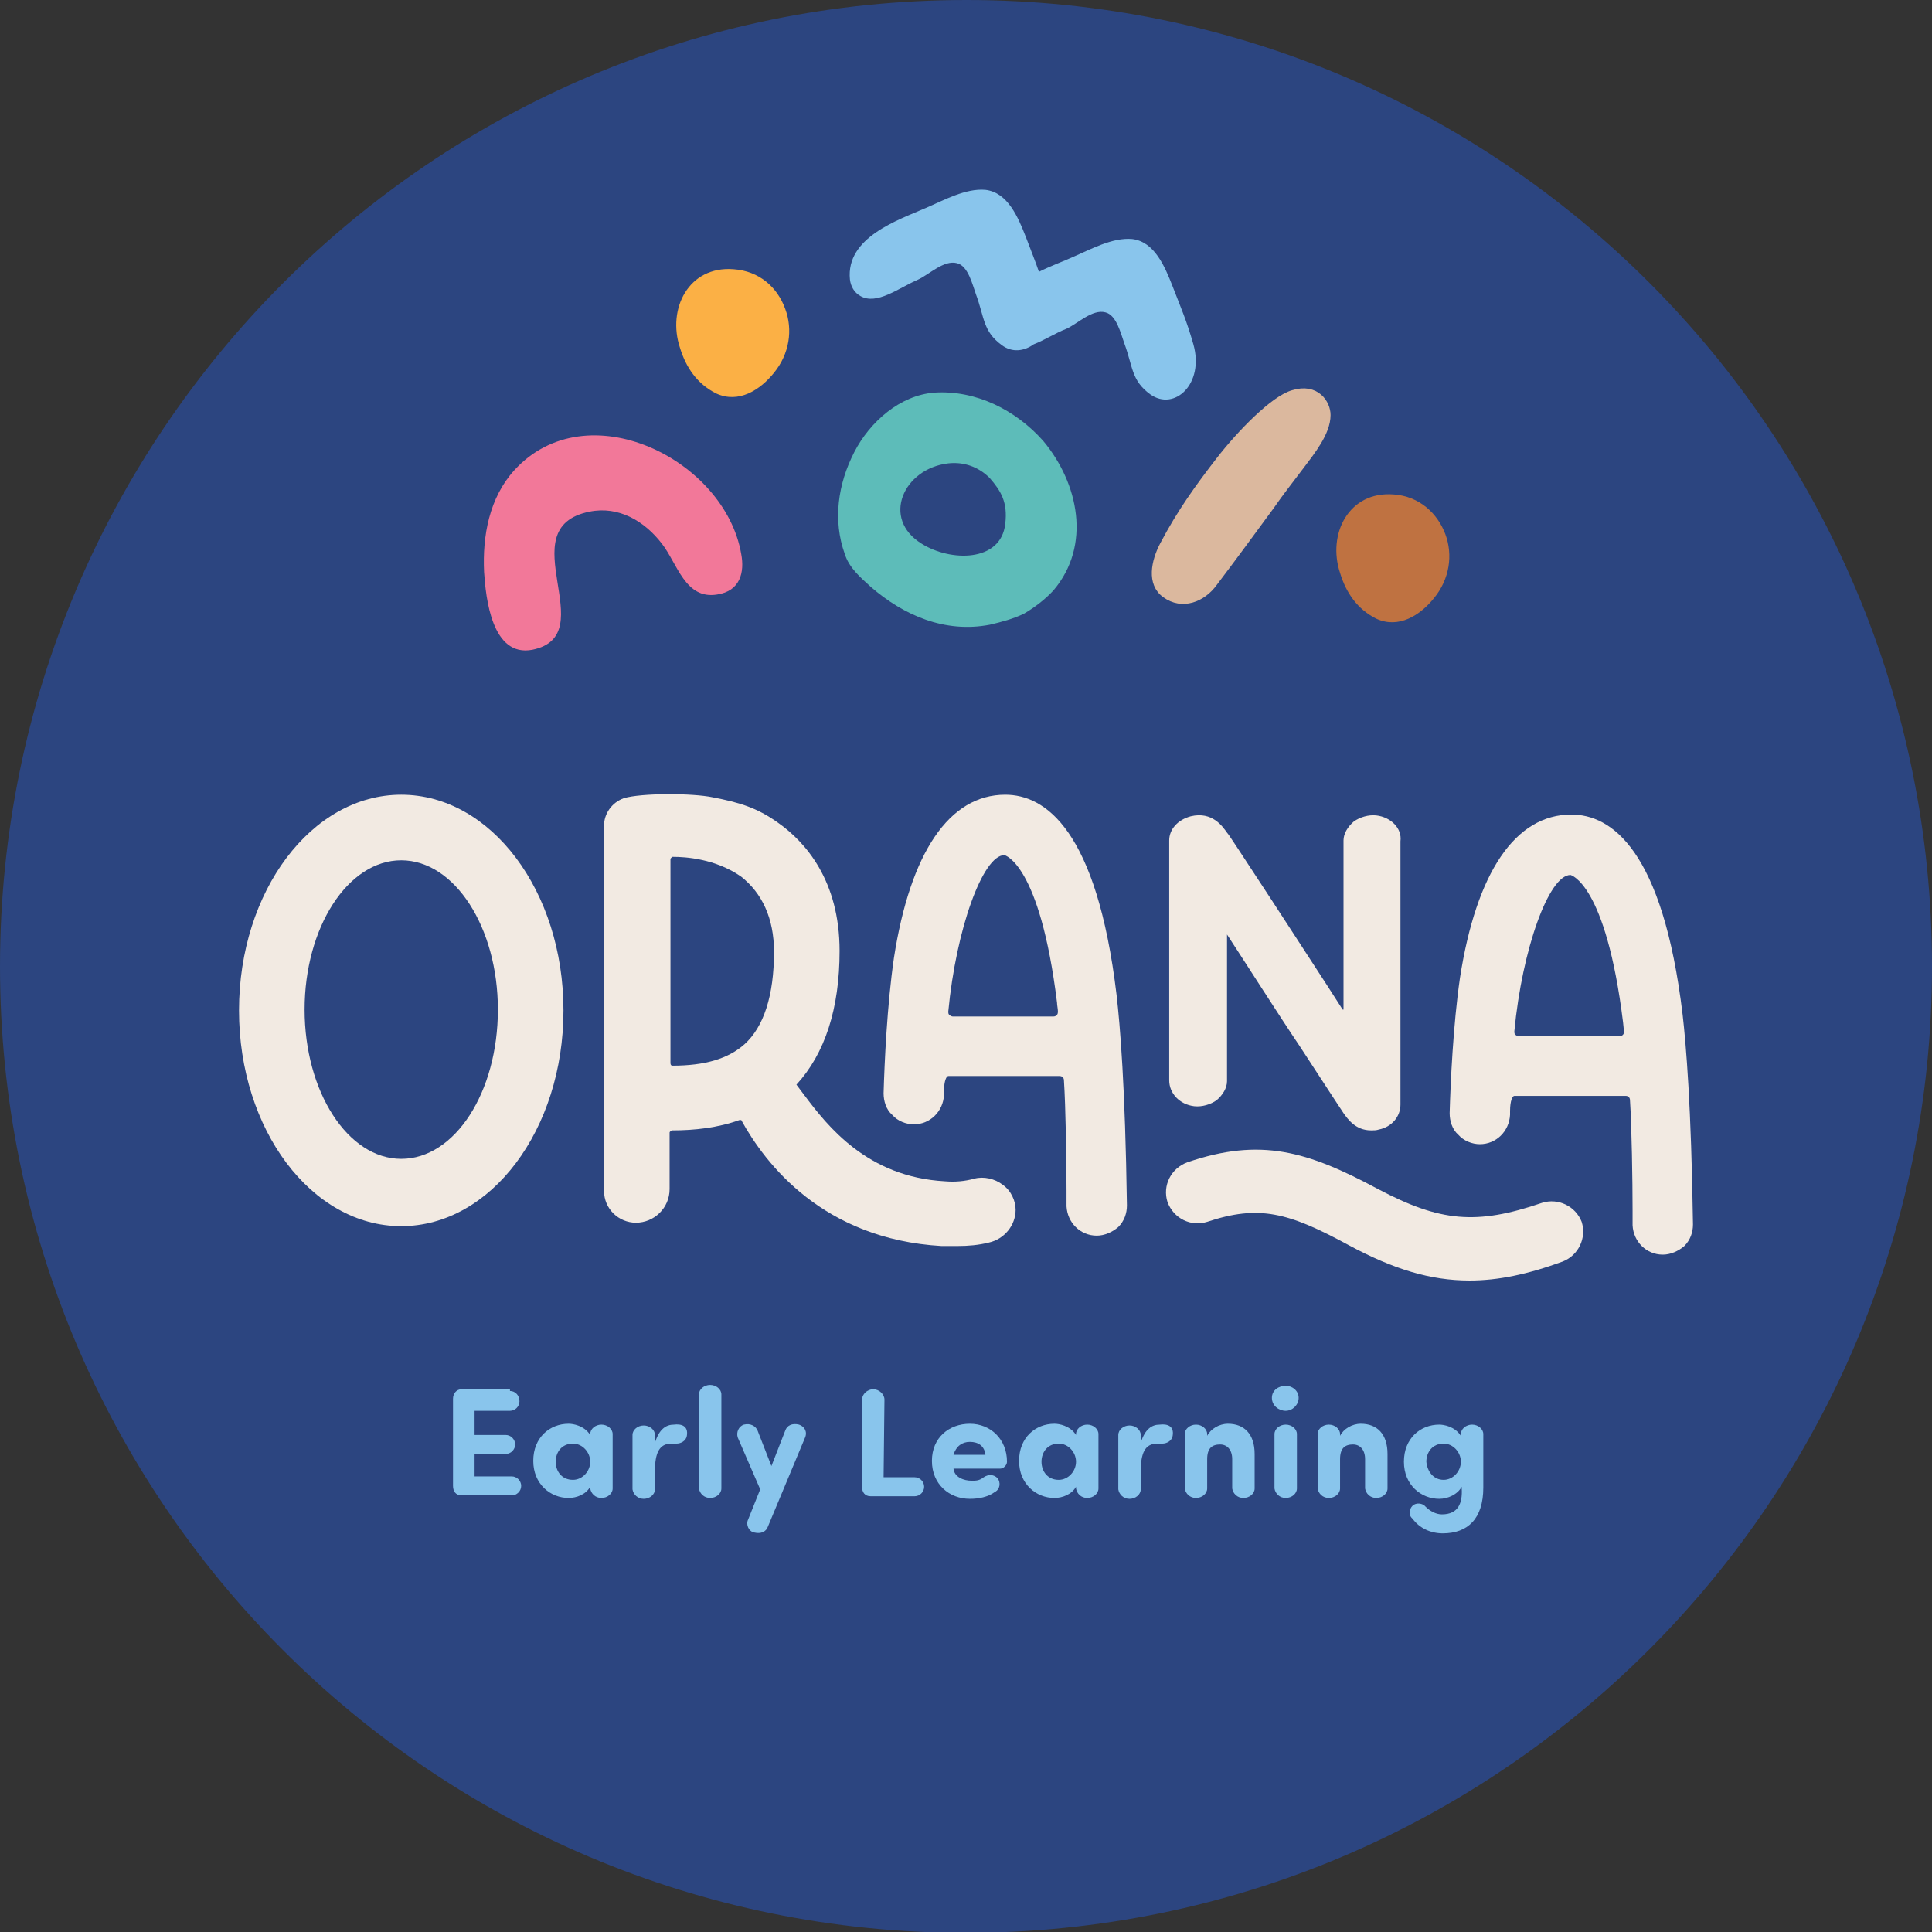
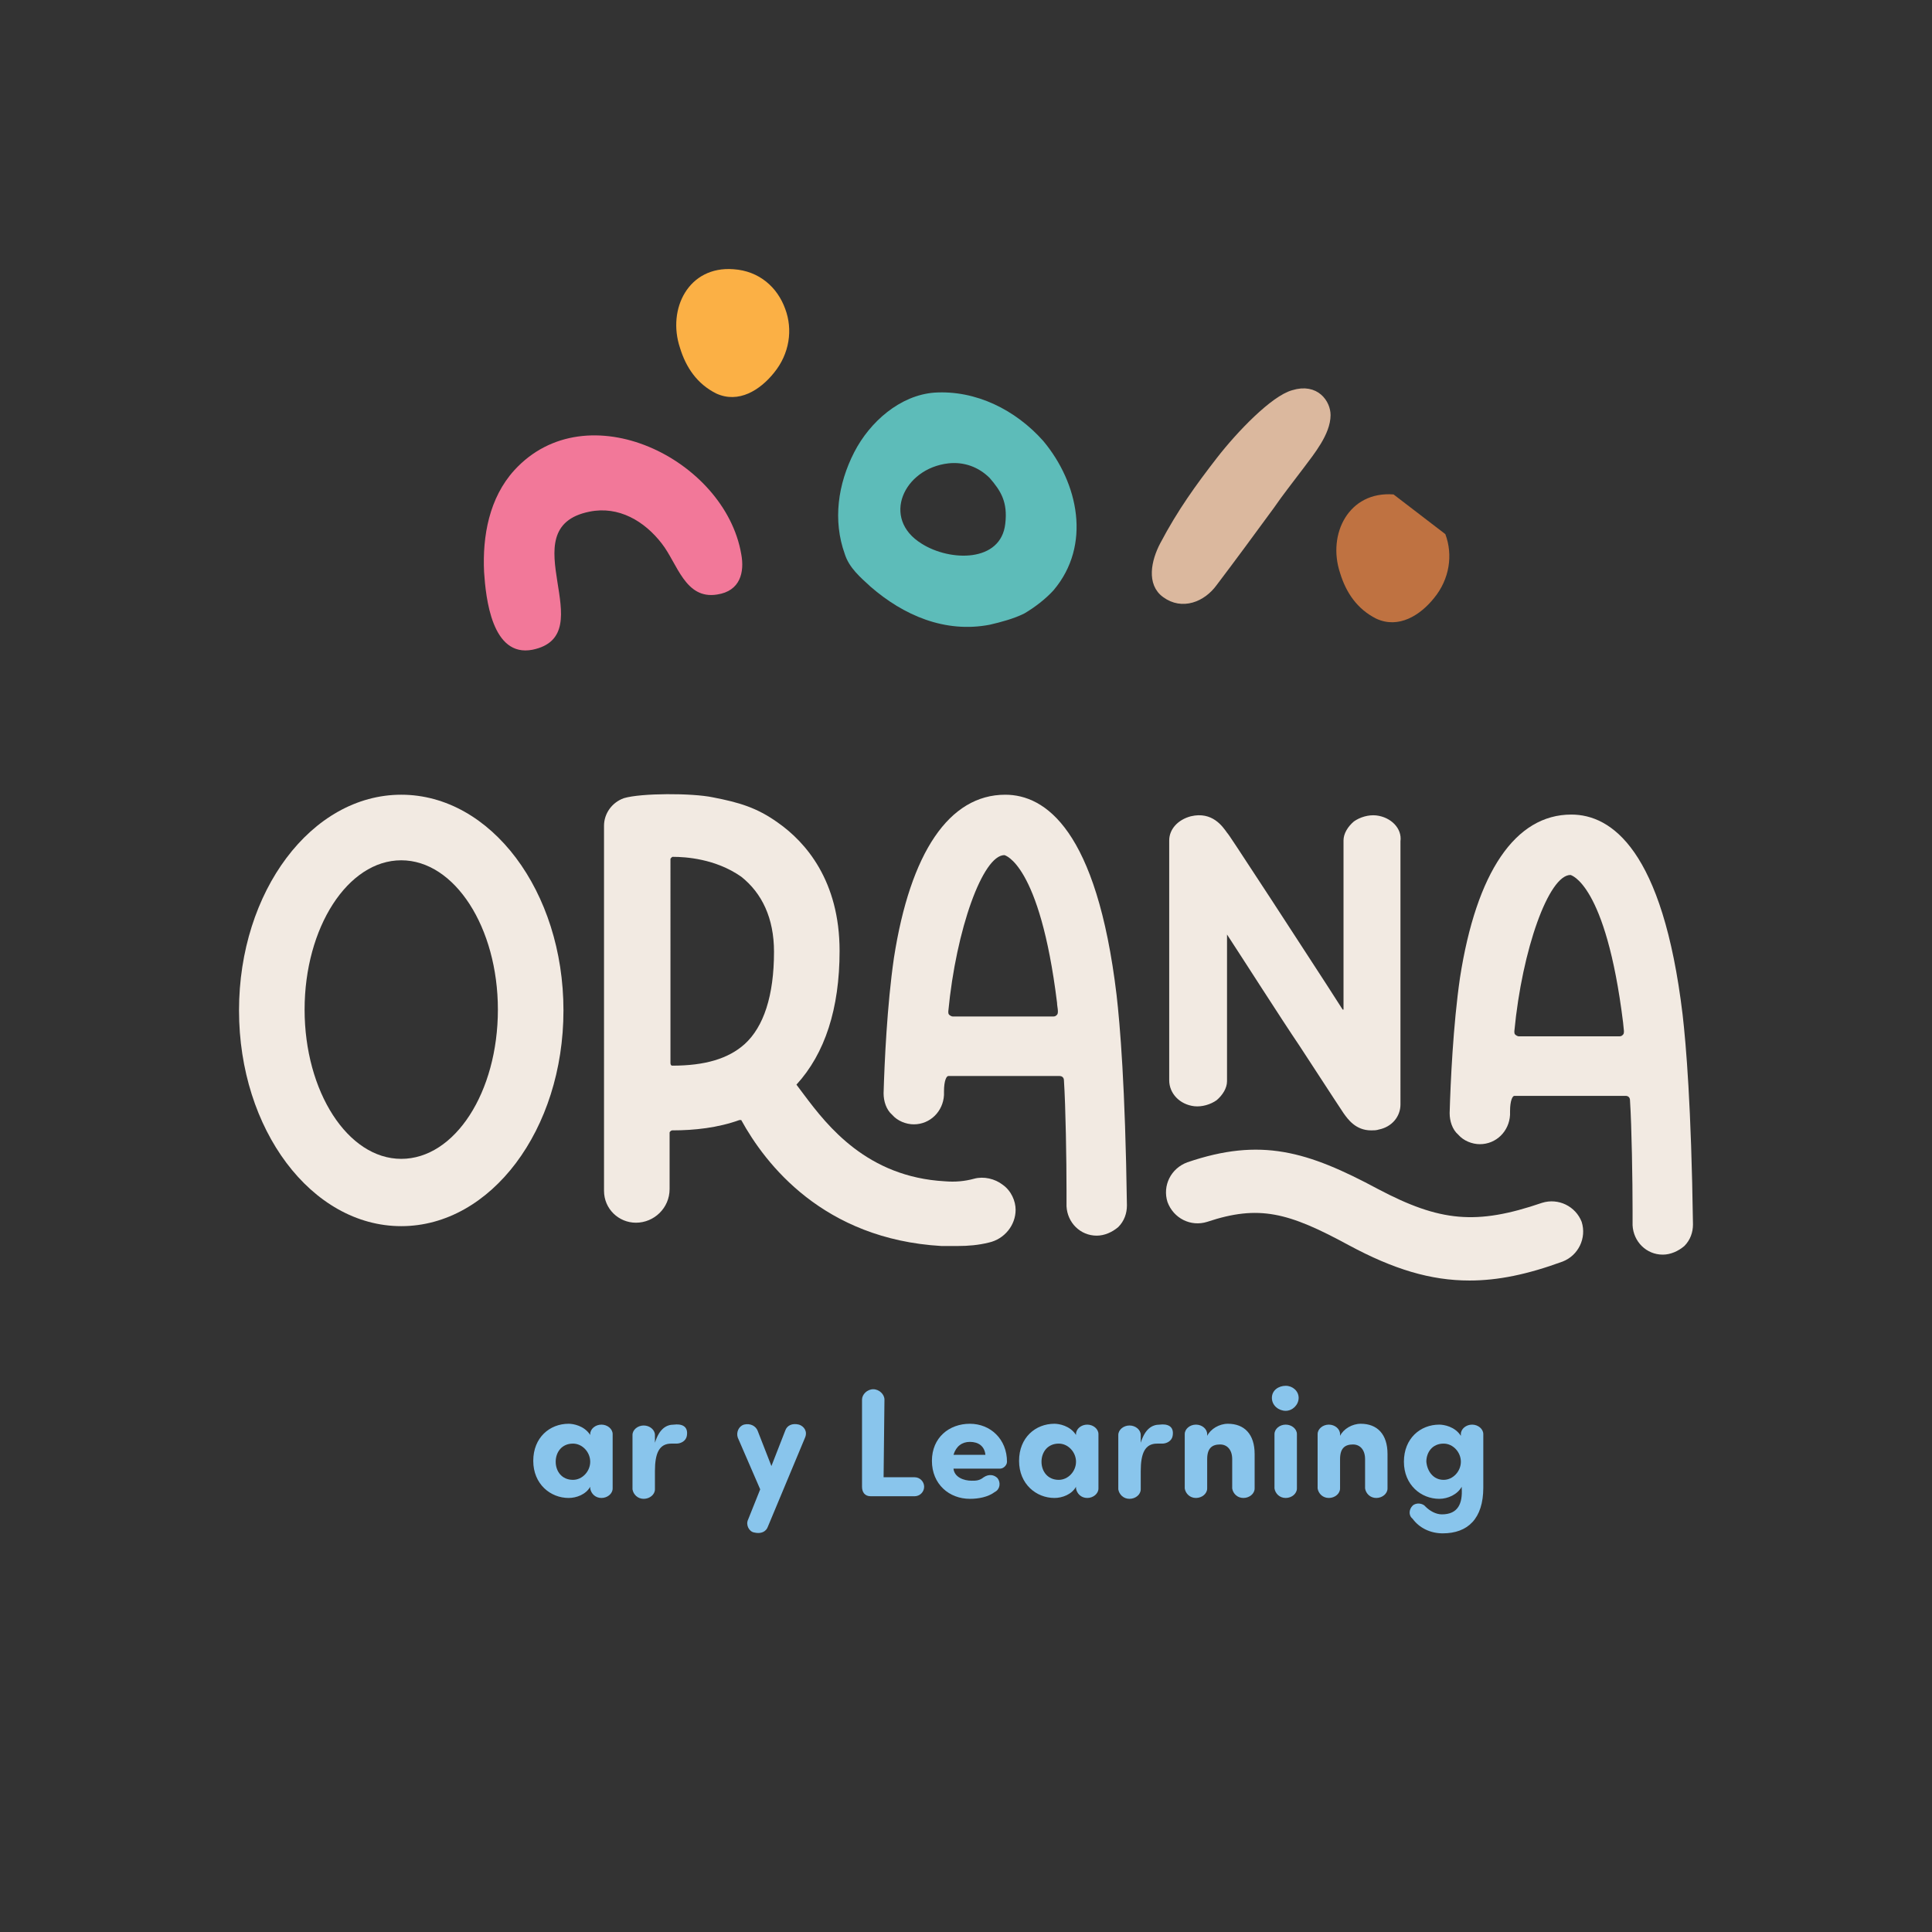
<svg xmlns="http://www.w3.org/2000/svg" version="1.1" id="Layer_2_00000044857054278383513760000003757570894023244685_" x="0px" y="0px" viewBox="0 0 223.9 223.9" style="enable-background:new 0 0 223.9 223.9;" xml:space="preserve">
  <rect x="0" y="0" width="223.9" height="223.9" fill="#333333" stroke="none" />
  <style type="text/css">
	.st0{fill:#2C4580;}
	.st1{fill:#89C5EC;}
	.st2{fill:#5DBCB9;}
	.st3{fill:#DBB89E;stroke:#DBB89E;stroke-miterlimit:10;}
	.st4{fill:#FBB045;}
	.st5{fill:#BF7241;}
	.st6{fill:#F27899;}
	.st7{fill:#F2EAE2;}
</style>
  <g id="Components">
    <g id="f83b00b9-0b98-41c7-8425-e89b4c806aaf_1">
-       <path class="st0" d="M223.9,112c0,61.8-50.1,112-112,112S0,173.8,0,112S50.1,0,112,0S223.9,50.1,223.9,112" />
-       <path class="st1" d="M106.4,32.4c1.3-0.6,3-2.3,4.5-1.9c1.3,0.3,1.8,2.5,2.2,3.6c1,2.7,0.8,4.3,3,5.9c1.2,0.9,2.6,0.7,3.7-0.1    c1.3-0.5,2.5-1.3,3.8-1.8c1.3-0.6,3-2.3,4.5-1.9c1.3,0.3,1.8,2.5,2.2,3.6c1,2.7,0.8,4.3,3,5.9c2.8,2,6.3-1.2,5-5.8    c-0.8-2.8-1.4-4.1-2.4-6.7c-0.9-2.3-2.1-5.2-4.7-5.5c-2.3-0.2-4.8,1.2-6.9,2.1c-1.1,0.5-2.5,1-3.9,1.7c-0.4-1.2-0.9-2.4-1.5-4    c-0.9-2.3-2.1-5.2-4.7-5.5c-2.3-0.2-4.8,1.2-6.9,2.1c-3.2,1.4-9.3,3.4-8.8,8.3c0.1,0.8,0.5,1.5,1.2,1.9    C101.6,35.4,104.1,33.4,106.4,32.4" />
      <path class="st2" d="M116.5,60.7c-0.5,4.5-6.4,4.4-9.7,2.3c-4.7-2.9-2.1-8.7,3.1-9.3c1.8-0.2,3.5,0.4,4.8,1.7    C116,56.9,116.8,58.2,116.5,60.7 M108.3,45.5c-4,0.3-7.5,3.4-9.3,6.9c-1.9,3.7-2.5,7.9-1.1,11.8c0.5,1.6,1.8,2.7,3,3.8    c3.8,3.3,8.6,5.4,13.8,4.4c1.3-0.3,2.8-0.7,4-1.3c1.2-0.7,2.5-1.7,3.4-2.7c4.4-5.2,2.9-12.4-1.2-17.3    C117.7,47.5,113.1,45.2,108.3,45.5" />
      <path class="st3" d="M140.6,67.5c2.2-2.9,4.4-5.9,6.6-8.9c1.1-1.6,2.3-3.1,3.5-4.7c1.2-1.6,3-3.8,3-5.8c0-1.3-1.2-3.2-3.8-2.4    c-2.2,0.6-6.1,4.6-8.5,7.7c-2.4,3.1-4.5,6-6.5,9.8c-1,1.9-1.5,4.4,0.2,5.6C137,70.2,139.3,69.3,140.6,67.5" />
      <path class="st4" d="M85,31.2c-5.2-0.4-7.7,4.6-6.2,9.1c0.7,2.3,2,4.2,4.2,5.3c2.6,1.2,5.1-0.4,6.7-2.4c1.8-2.2,2.2-5,1.3-7.4    C90.1,33.3,88,31.4,85,31.2" />
-       <path class="st5" d="M161.5,57.3c-5.2-0.4-7.7,4.6-6.2,9.1c0.7,2.3,2,4.2,4.2,5.3c2.6,1.2,5.1-0.4,6.7-2.4c1.8-2.2,2.2-5,1.3-7.4    C166.6,59.5,164.5,57.5,161.5,57.3" />
+       <path class="st5" d="M161.5,57.3c-5.2-0.4-7.7,4.6-6.2,9.1c0.7,2.3,2,4.2,4.2,5.3c2.6,1.2,5.1-0.4,6.7-2.4c1.8-2.2,2.2-5,1.3-7.4    " />
      <path class="st6" d="M85.9,64.2C84,53.2,68,45.3,59.6,54.5c-2.9,3.2-3.7,7.6-3.5,11.8c0.2,3,0.9,9.9,5.6,9    c8.3-1.7-2.8-14.1,6.6-16c3.4-0.7,6.4,1.1,8.4,3.7c1.8,2.3,2.7,6.5,6.4,5.9C85.8,68.5,86.3,66.3,85.9,64.2" />
      <path class="st7" d="M46.5,92.1c-10.4,0-18.8,11.2-18.8,25s8.4,25,18.8,25s18.8-11.2,18.8-25S56.9,92.1,46.5,92.1z M57.7,117    c0,9.6-5,17.3-11.2,17.3s-11.2-7.8-11.2-17.3s5-17.3,11.2-17.3S57.7,107.5,57.7,117z" />
      <path class="st7" d="M116.2,137.3c-0.9-0.7-2.2-1-3.3-0.7c-1.1,0.3-2.2,0.4-3.4,0.3c-9-0.5-13.6-6.4-16.3-10    c-0.3-0.4-0.6-0.8-0.9-1.2c3.3-3.6,5-8.8,5-15.5c0-8.1-3.9-12.6-7.2-14.9c-2.4-1.7-4.4-2.3-7.5-2.9c-2.4-0.5-8.3-0.5-10.3,0.1    c-1.4,0.5-2.3,1.8-2.3,3.2V138c0,2.1,1.7,3.7,3.7,3.7c2.1,0,3.9-1.7,3.9-3.9v-6.5c0-0.1,0-0.1,0.1-0.2c0,0,0.1-0.1,0.2-0.1    c2.6,0,5.3-0.3,7.8-1.2c0.1,0,0.2,0,0.2,0c2.8,5.1,9.5,13.8,23.2,14.6c0.6,0,1.1,0,1.7,0c0.1,0,0.2,0,0.2,0c1.2,0,2.4-0.1,3.6-0.4    c1.8-0.4,3.1-2,3.1-3.8C117.7,139.2,117.2,138,116.2,137.3z M89.7,110.3c0,5.1-1.2,8.7-3.4,10.7c-1.9,1.7-4.6,2.5-8.4,2.5    c-0.1,0-0.2-0.1-0.2-0.3V99.6c0-0.1,0-0.1,0.1-0.2c0.1-0.1,0.1-0.1,0.2-0.1h0c1.4,0,4.9,0.2,7.9,2.3    C88.3,103.5,89.7,106.4,89.7,110.3z" />
      <path class="st7" d="M129.4,115.3c-2.3-19.2-8.3-23.2-12.9-23.2c-6.5,0-11,6.7-12.9,18.9c-0.8,5.5-1.1,12.2-1.2,15.7    c0,0.9,0.3,1.9,1,2.5c0.6,0.7,1.6,1.1,2.5,1.1c0,0,0,0,0,0c1.9,0,3.4-1.5,3.5-3.4l0-0.4c0-1.3,0.3-1.8,0.5-1.8h12.9    c0.3,0,0.5,0.2,0.5,0.5c0.2,3,0.3,9.3,0.3,12.8l0,1.8c0.1,1.9,1.6,3.4,3.5,3.4h0c0.9,0,1.8-0.4,2.5-1c0.7-0.7,1-1.6,1-2.5    C130.4,125.8,129.8,118.8,129.4,115.3L129.4,115.3z M116.4,99.1c0,0,4.1,0.9,6.1,17.1c0,0.3,0.1,0.7,0.1,1c0,0.1,0,0.3-0.1,0.4v0    c-0.1,0.1-0.2,0.2-0.4,0.2h-11.7c-0.1,0-0.3-0.1-0.4-0.2c-0.1-0.1-0.1-0.2-0.1-0.4C110.8,107.7,113.9,99.1,116.4,99.1L116.4,99.1z    " />
      <path class="st7" d="M195,117.6c-2.3-19.2-8.3-23.2-12.9-23.2c-6.5,0-11,6.7-12.9,18.9c-0.8,5.5-1.1,12.2-1.2,15.7    c0,0.9,0.3,1.9,1,2.5c0.6,0.7,1.6,1.1,2.5,1.1c0,0,0,0,0,0c1.9,0,3.4-1.5,3.5-3.4l0-0.4c0-1.3,0.3-1.8,0.5-1.8h12.9    c0.3,0,0.5,0.2,0.5,0.5c0.2,3,0.3,9.4,0.3,12.8l0,1.7c0.1,1.9,1.6,3.4,3.5,3.4h0c0.9,0,1.8-0.4,2.5-1c0.7-0.7,1-1.6,1-2.5    C196,128.1,195.4,121.1,195,117.6L195,117.6z M182,101.4c0,0,4.1,0.9,6.1,17.1l0.1,1c0,0.1,0,0.3-0.1,0.4    c-0.1,0.1-0.2,0.2-0.4,0.2h-11.7c-0.1,0-0.3-0.1-0.4-0.2c-0.1-0.1-0.1-0.2-0.1-0.4C176.4,110,179.5,101.4,182,101.4L182,101.4z" />
      <path class="st7" d="M159.5,94.5c-0.9-0.1-1.9,0.2-2.6,0.7c-0.7,0.6-1.2,1.4-1.2,2.2l0,19.6l-0.1,0c-1.9-3-6.3-9.7-8.3-12.8    c-4-6.1-4.9-7.5-5.1-7.7c-0.5-0.7-1.7-2.5-4.2-1.9c-1.5,0.4-2.5,1.5-2.5,2.8v27.8c0,1.5,1.2,2.8,2.9,3c0.9,0.1,1.9-0.2,2.6-0.7    c0.7-0.6,1.2-1.4,1.2-2.2l0-17c1.9,2.9,6.3,9.8,8.4,12.9c4.1,6.3,4.9,7.5,5.1,7.8c0.5,0.7,1.4,2,3.2,2c0.3,0,0.6,0,0.9-0.1    c1.5-0.3,2.5-1.5,2.5-2.9V97.5C162.5,96,161.2,94.7,159.5,94.5L159.5,94.5z" />
      <path class="st7" d="M170.3,148.4c-4.5,0-8.8-1.3-14-4.1c-7-3.8-10.4-4.7-16.4-2.7c-1.9,0.6-3.9-0.4-4.6-2.3    c-0.6-1.9,0.4-3.9,2.3-4.6c8.5-2.9,13.9-1.3,22.1,3.1c7.2,3.8,11.4,4.2,19,1.6c1.9-0.6,3.9,0.4,4.6,2.2c0.6,1.9-0.4,3.9-2.2,4.6    C177,147.7,173.6,148.4,170.3,148.4z" />
-       <path class="st1" d="M59.1,161.2c0.6,0,1.1,0.5,1.1,1.2c0,0.6-0.5,1.1-1.1,1.1H55v2.8h3.6c0.6,0,1.1,0.5,1.1,1.1    c0,0.6-0.5,1.1-1.1,1.1H55v2.6h4.3c0.6,0,1.1,0.5,1.1,1.1c0,0.6-0.5,1.1-1.1,1.1h-5.8c-0.7,0-1-0.5-1-1.1v-10.1    c0-0.6,0.4-1.1,1-1.1H59.1L59.1,161.2z" />
      <path class="st1" d="M68.4,166.2c0-0.6,0.6-1.1,1.3-1.1c0.7,0,1.3,0.5,1.3,1.1v6.3c0,0.6-0.6,1.1-1.3,1.1c-0.7,0-1.2-0.5-1.3-1.1    v-0.2c-0.5,0.9-1.6,1.3-2.5,1.3c-2.1,0-4.1-1.6-4.1-4.3s1.9-4.3,4.1-4.3c0.5,0,1.8,0.2,2.5,1.3V166.2L68.4,166.2z M66.4,171.5    c1.1,0,2-1,2-2.1c0-1.1-0.9-2.1-2-2.1c-1.3,0-2,1-2,2.1C64.4,170.5,65.1,171.5,66.4,171.5z" />
      <path class="st1" d="M79.6,166.4c-0.1,0.6-0.7,0.9-1.2,0.9c-0.2,0-0.4,0-0.6,0c-1.4,0-1.9,1.1-1.9,3.2v2.1c0,0.6-0.6,1.1-1.3,1.1    c-0.7,0-1.2-0.5-1.3-1.1v-6.3c0-0.6,0.6-1.1,1.3-1.1c0.7,0,1.3,0.5,1.3,1.1v0.9c0.5-1.6,1.3-2.1,2.2-2.1    C78.9,165,79.8,165.2,79.6,166.4L79.6,166.4z" />
-       <path class="st1" d="M83.6,172.5c0,0.6-0.6,1.1-1.3,1.1c-0.7,0-1.2-0.5-1.3-1.1v-10.9c0-0.6,0.6-1.1,1.3-1.1    c0.7,0,1.3,0.5,1.3,1.1V172.5z" />
      <path class="st1" d="M89,176.9c-0.2,0.6-0.8,0.9-1.6,0.7c-0.6-0.1-1-0.9-0.7-1.5l1.4-3.5l-2.6-6c-0.2-0.6,0.1-1.3,0.7-1.5    c0.8-0.2,1.4,0.2,1.6,0.7l1.6,4.1l1.6-4.1c0.2-0.6,0.8-0.9,1.6-0.7c0.6,0.2,1,0.8,0.7,1.5L89,176.9L89,176.9z" />
      <path class="st1" d="M102.4,171.2h3.6c0.6,0,1.1,0.5,1.1,1.1c0,0.6-0.5,1.1-1.1,1.1h-5.1c-0.7,0-1-0.5-1-1.1v-10.1    c0-0.6,0.6-1.2,1.3-1.2c0.7,0,1.3,0.6,1.3,1.2L102.4,171.2L102.4,171.2z" />
      <path class="st1" d="M115.3,172.9c-0.8,0.6-1.9,0.8-2.9,0.8c-2.4,0-4.4-1.7-4.4-4.4s2-4.3,4.4-4.3c2.4,0,4.3,1.8,4.3,4.4    c0,0.4-0.4,0.8-0.8,0.8h-5.4c0.1,1,1.2,1.4,2.1,1.4c0.5,0,0.9,0,1.4-0.4c0.6-0.4,1.2-0.3,1.6,0.1    C116,171.8,115.9,172.6,115.3,172.9L115.3,172.9z M114.2,168.6c-0.1-1-0.8-1.5-1.8-1.5c-0.9,0-1.6,0.5-1.9,1.5H114.2L114.2,168.6z    " />
      <path class="st1" d="M124.7,166.2c0-0.6,0.6-1.1,1.3-1.1c0.7,0,1.3,0.5,1.3,1.1v6.3c0,0.6-0.6,1.1-1.3,1.1c-0.7,0-1.2-0.5-1.3-1.1    v-0.2c-0.5,0.9-1.6,1.3-2.5,1.3c-2.1,0-4.1-1.6-4.1-4.3s1.9-4.3,4.1-4.3c0.5,0,1.8,0.2,2.5,1.3V166.2L124.7,166.2z M122.7,171.5    c1.1,0,2-1,2-2.1c0-1.1-0.9-2.1-2-2.1c-1.3,0-2,1-2,2.1C120.7,170.5,121.4,171.5,122.7,171.5z" />
      <path class="st1" d="M135.9,166.4c-0.1,0.6-0.7,0.9-1.2,0.9c-0.2,0-0.4,0-0.6,0c-1.4,0-1.9,1.1-1.9,3.2v2.1c0,0.6-0.6,1.1-1.3,1.1    c-0.7,0-1.2-0.5-1.3-1.1v-6.3c0-0.6,0.6-1.1,1.3-1.1c0.7,0,1.3,0.5,1.3,1.1v0.9c0.5-1.6,1.3-2.1,2.2-2.1    C135.2,165,136.1,165.2,135.9,166.4L135.9,166.4z" />
      <path class="st1" d="M139.9,166.4c0.4-0.8,1.4-1.4,2.4-1.4c1.9,0,3.1,1.2,3.1,3.5v4c0,0.6-0.6,1.1-1.3,1.1c-0.7,0-1.2-0.5-1.3-1.1    v-3.4c0-1.1-0.6-1.7-1.4-1.7c-0.9,0-1.5,0.4-1.5,1.7v3.4c0,0.6-0.6,1.1-1.3,1.1c-0.7,0-1.2-0.5-1.3-1.1v-6.3    c0-0.6,0.6-1.1,1.3-1.1c0.7,0,1.3,0.5,1.3,1.1V166.4L139.9,166.4z" />
      <path class="st1" d="M149,160.6c0.8,0,1.5,0.6,1.5,1.4s-0.7,1.5-1.5,1.5c-0.8,0-1.6-0.6-1.6-1.5S148.2,160.6,149,160.6z     M150.3,172.5c0,0.6-0.6,1.1-1.3,1.1c-0.7,0-1.2-0.5-1.3-1.1v-6.3c0-0.6,0.6-1.1,1.3-1.1c0.7,0,1.3,0.5,1.3,1.1V172.5z" />
      <path class="st1" d="M155.3,166.4c0.4-0.8,1.4-1.4,2.4-1.4c1.9,0,3.1,1.2,3.1,3.5v4c0,0.6-0.6,1.1-1.3,1.1c-0.7,0-1.2-0.5-1.3-1.1    v-3.4c0-1.1-0.6-1.7-1.4-1.7c-0.9,0-1.5,0.4-1.5,1.7v3.4c0,0.6-0.6,1.1-1.3,1.1c-0.7,0-1.2-0.5-1.3-1.1v-6.3    c0-0.6,0.6-1.1,1.3-1.1c0.7,0,1.3,0.5,1.3,1.1V166.4L155.3,166.4z" />
      <path class="st1" d="M163.7,174.5c0.4-0.4,1.2-0.3,1.5,0.1c0.5,0.5,1.2,0.9,1.9,0.9c1.9,0,2.4-1.3,2.3-3v-0.2    c-0.5,0.9-1.6,1.4-2.6,1.4c-2.1,0-4.1-1.6-4.1-4.3s1.9-4.3,4.1-4.3c0.5,0,1.8,0.2,2.5,1.3v-0.2c0-0.6,0.6-1.1,1.3-1.1    c0.7,0,1.3,0.5,1.3,1.1v6.2c0,3.6-1.8,5.3-4.7,5.3c-1.4,0-2.7-0.6-3.5-1.7C163.2,175.6,163.3,174.9,163.7,174.5L163.7,174.5z     M167.3,171.5c1.1,0,2-1,2-2.1c0-1.1-0.9-2.1-2-2.1c-1.3,0-2,1-2,2.1C165.4,170.5,166.1,171.5,167.3,171.5z" />
    </g>
  </g>
</svg>